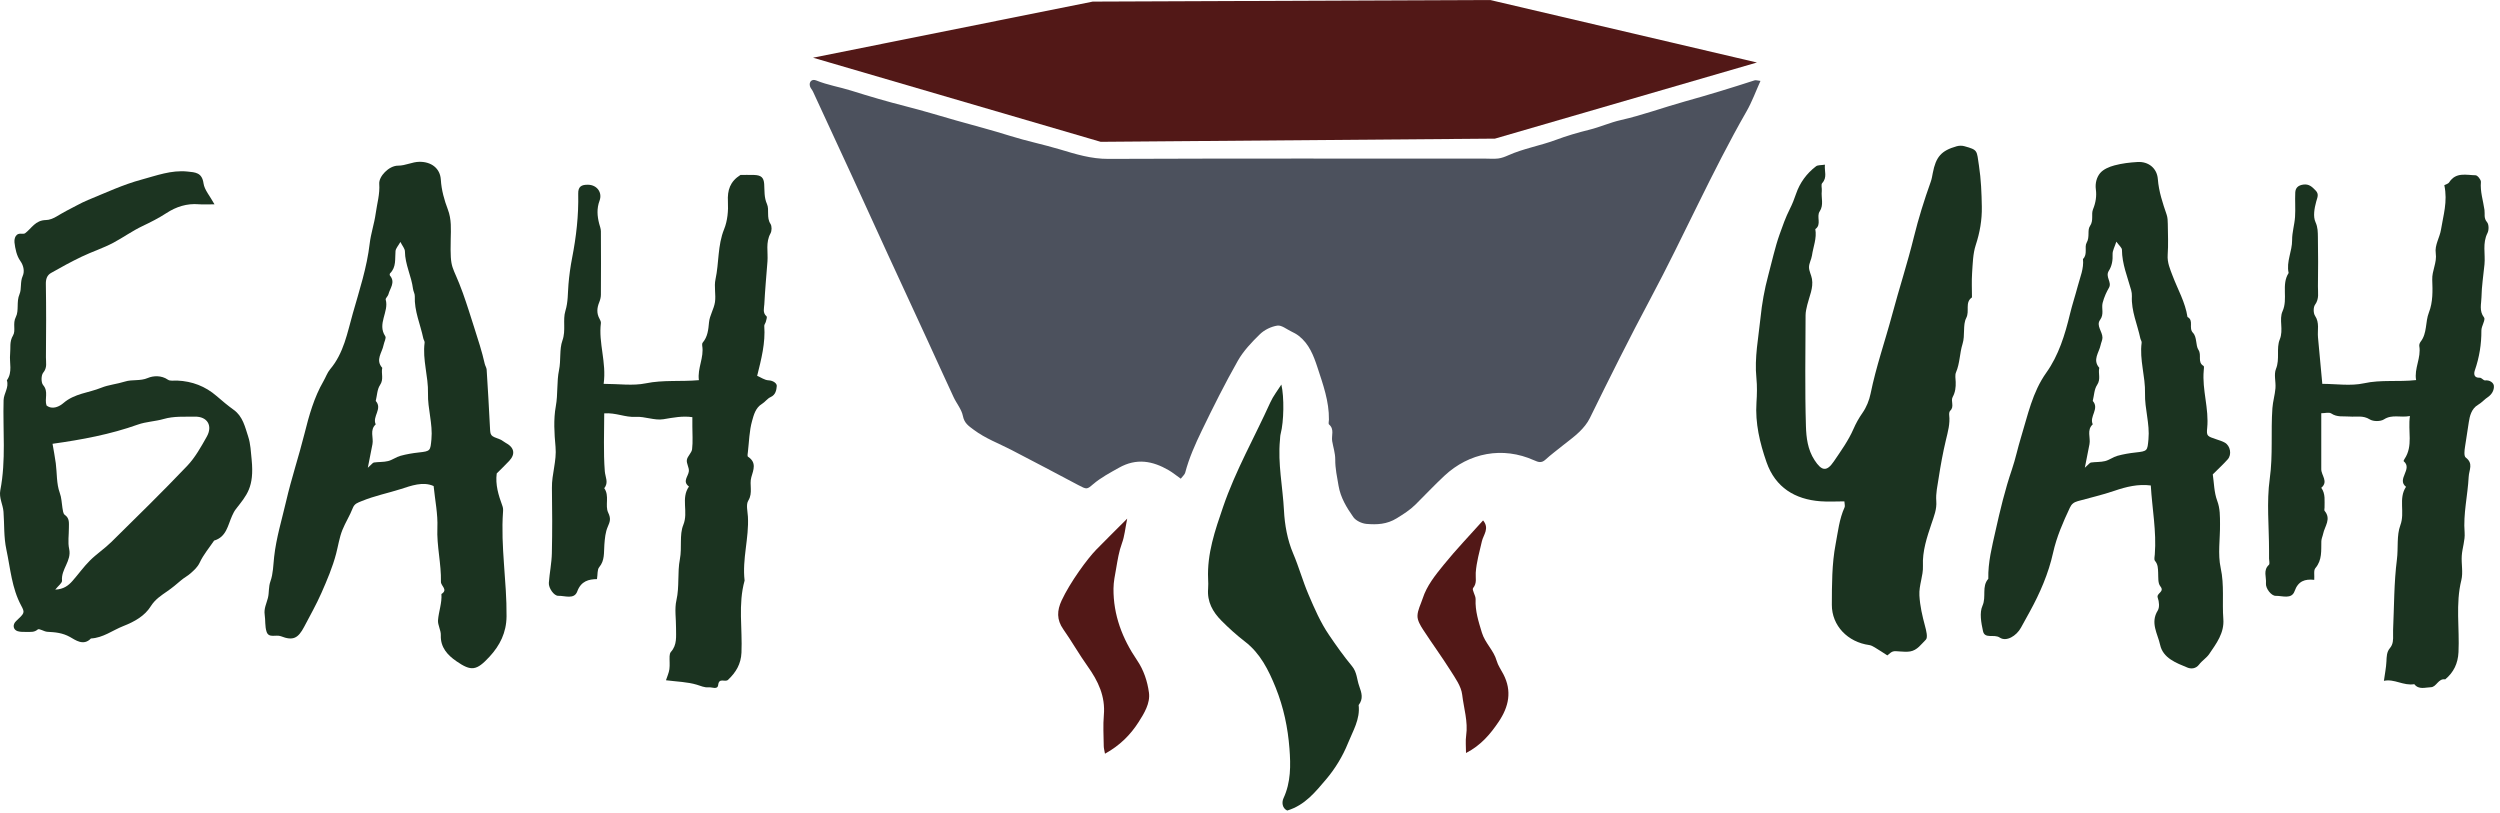
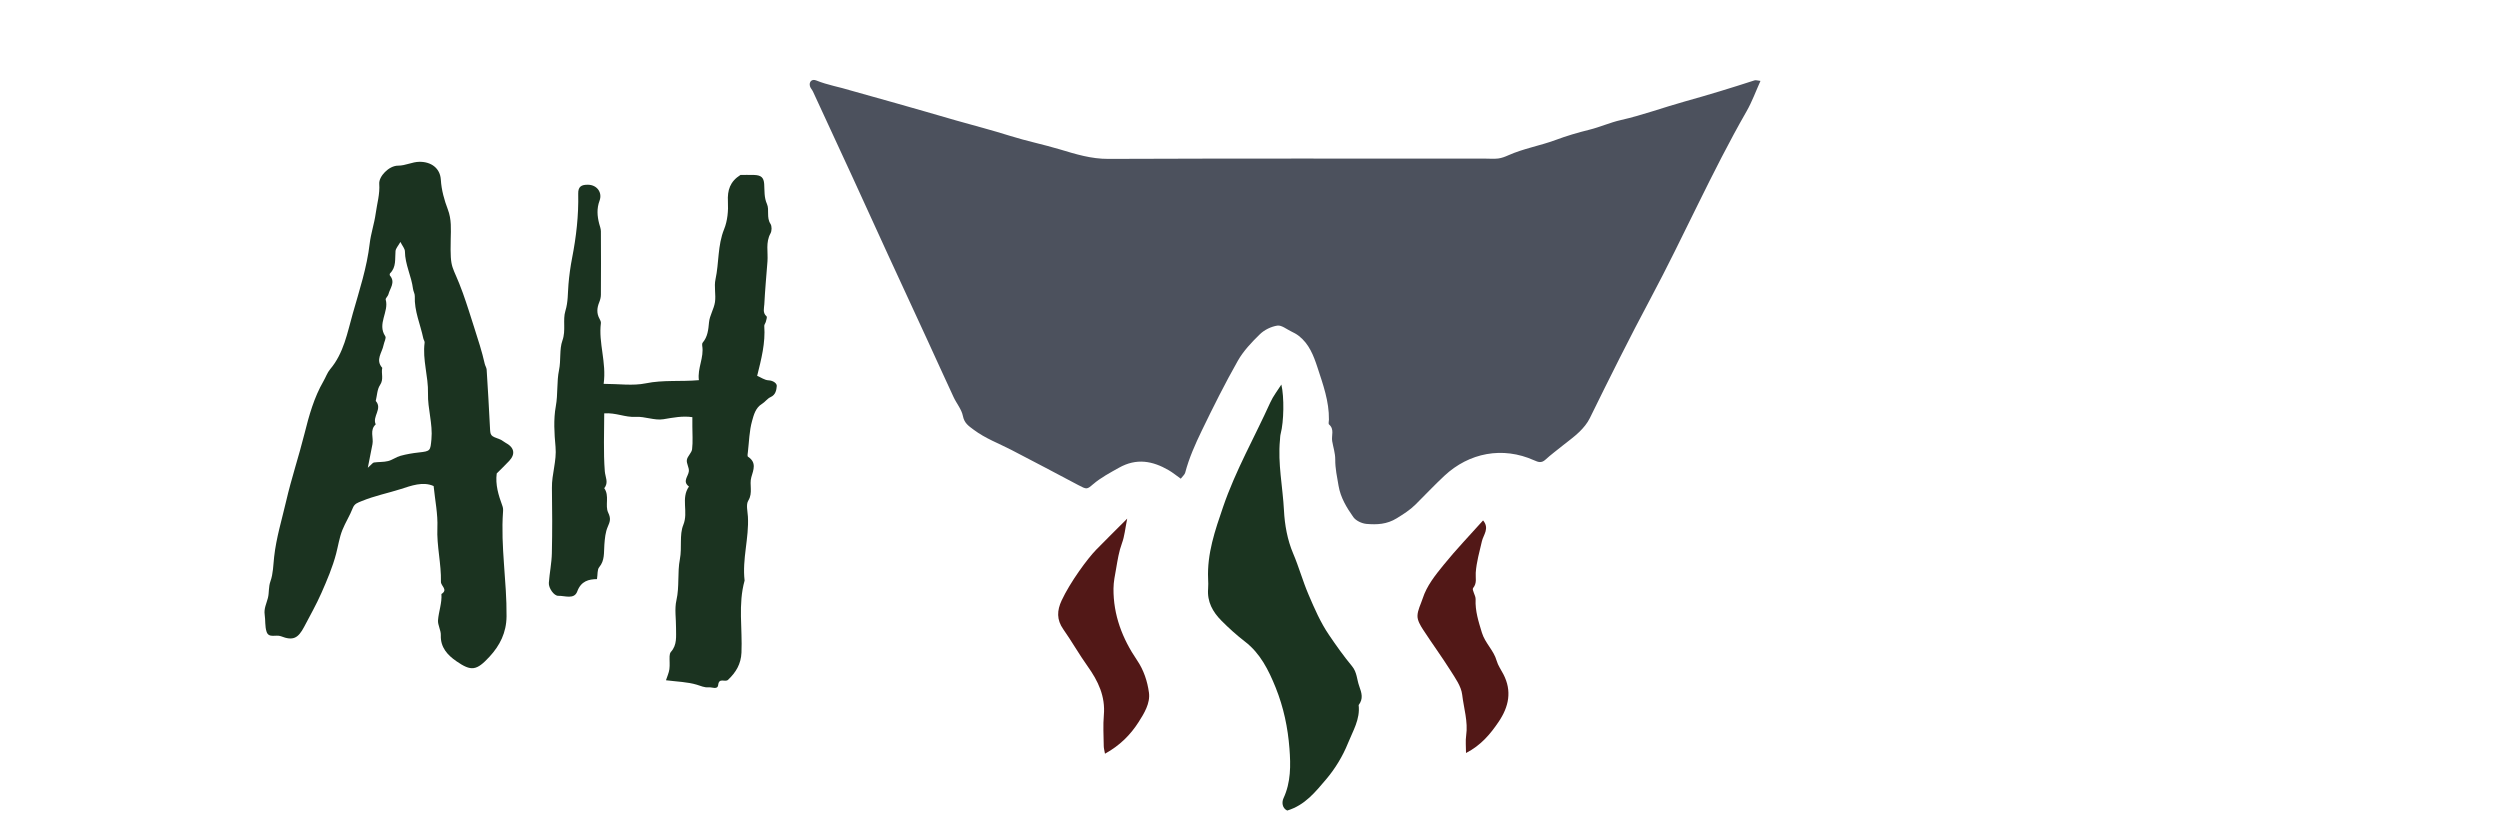
<svg xmlns="http://www.w3.org/2000/svg" width="126" height="41" viewBox="0 0 126 41" fill="none">
-   <path d="M59.51 24.126C59.289 23.969 59.107 23.818 58.906 23.701C58.093 23.228 57.28 23.076 56.394 23.575C55.943 23.829 55.489 24.067 55.094 24.403C54.778 24.673 54.78 24.676 54.344 24.447C53.219 23.854 52.098 23.254 50.968 22.673C50.334 22.346 49.663 22.099 49.08 21.663C48.816 21.466 48.603 21.332 48.53 20.965C48.464 20.63 48.21 20.336 48.06 20.013C47.61 19.049 47.173 18.079 46.728 17.112C46.071 15.685 45.409 14.261 44.753 12.833C44.15 11.521 43.554 10.206 42.951 8.893C42.295 7.466 41.635 6.04 40.974 4.615C40.932 4.523 40.85 4.444 40.823 4.349C40.759 4.129 40.917 3.963 41.135 4.053C41.705 4.288 42.313 4.383 42.896 4.566C43.82 4.857 44.749 5.129 45.688 5.367C46.528 5.58 47.357 5.835 48.191 6.072C49.099 6.329 50.013 6.566 50.912 6.849C51.742 7.11 52.594 7.282 53.425 7.531C54.224 7.772 55 8.012 55.863 8.008C62.193 7.983 68.524 7.994 74.854 7.994C75.073 7.994 75.295 8.015 75.511 7.988C75.684 7.966 75.856 7.9 76.018 7.827C76.786 7.484 77.62 7.346 78.409 7.053C78.948 6.852 79.523 6.681 80.085 6.543C80.636 6.408 81.15 6.173 81.692 6.051C82.79 5.803 83.842 5.412 84.922 5.112C86.1 4.785 87.267 4.428 88.429 4.05C88.496 4.028 88.582 4.063 88.728 4.078C88.487 4.612 88.3 5.133 88.029 5.606C86.271 8.674 84.857 11.917 83.195 15.03C82.129 17.027 81.121 19.048 80.125 21.078C80.001 21.331 79.807 21.564 79.603 21.763C79.34 22.02 79.034 22.234 78.747 22.466C78.46 22.699 78.161 22.919 77.889 23.168C77.692 23.348 77.535 23.296 77.321 23.2C75.73 22.487 74.041 22.818 72.796 23.981C72.295 24.448 71.826 24.948 71.339 25.431C71.059 25.708 70.735 25.911 70.398 26.12C69.895 26.431 69.394 26.448 68.873 26.405C68.639 26.385 68.339 26.247 68.209 26.063C67.874 25.587 67.566 25.086 67.463 24.484C67.388 24.041 67.292 23.609 67.296 23.153C67.298 22.847 67.195 22.541 67.142 22.234C67.094 21.954 67.268 21.636 66.983 21.392C66.942 21.357 66.977 21.234 66.978 21.152C66.991 20.227 66.681 19.376 66.399 18.514C66.202 17.912 65.979 17.336 65.462 16.93C65.343 16.837 65.204 16.764 65.066 16.698C64.838 16.587 64.588 16.379 64.377 16.411C64.067 16.459 63.727 16.623 63.501 16.843C63.086 17.247 62.669 17.685 62.386 18.184C61.735 19.332 61.144 20.516 60.569 21.705C60.239 22.388 59.928 23.085 59.733 23.825C59.708 23.92 59.61 23.995 59.51 24.126Z" fill="#4C515D" />
-   <path d="M95.122 33.032C94.919 32.902 94.707 32.761 94.489 32.63C94.403 32.578 94.307 32.525 94.211 32.511C93.131 32.364 92.32 31.538 92.325 30.476C92.329 29.457 92.325 28.419 92.515 27.427C92.633 26.812 92.698 26.157 92.968 25.567C92.997 25.502 92.964 25.41 92.957 25.269C92.551 25.269 92.145 25.295 91.744 25.264C90.481 25.168 89.479 24.579 89.031 23.289C88.695 22.323 88.457 21.331 88.526 20.289C88.553 19.88 88.564 19.464 88.523 19.057C88.419 18.026 88.628 17.013 88.731 16.004C88.802 15.302 88.93 14.58 89.12 13.877C89.307 13.187 89.454 12.482 89.693 11.809C89.844 11.381 89.999 10.945 90.203 10.542C90.332 10.286 90.43 10.038 90.522 9.767C90.709 9.217 91.055 8.739 91.528 8.381C91.62 8.312 91.779 8.332 91.976 8.299C91.94 8.632 92.108 8.935 91.838 9.23C91.769 9.305 91.834 9.494 91.818 9.628C91.779 9.97 91.928 10.33 91.713 10.653C91.532 10.924 91.827 11.314 91.492 11.548C91.575 12.008 91.387 12.435 91.323 12.877C91.293 13.077 91.174 13.271 91.174 13.467C91.174 13.664 91.289 13.857 91.323 14.057C91.402 14.514 91.191 14.934 91.088 15.36C91.045 15.538 91.002 15.714 91.001 15.893C90.996 17.757 90.963 19.622 91.019 21.484C91.037 22.055 91.105 22.658 91.452 23.19C91.806 23.734 92.061 23.794 92.425 23.256C92.783 22.727 93.161 22.206 93.418 21.614C93.542 21.33 93.689 21.068 93.869 20.81C94.068 20.527 94.209 20.176 94.279 19.835C94.554 18.48 95.012 17.178 95.368 15.848C95.718 14.54 96.14 13.252 96.463 11.934C96.691 11.008 96.983 10.076 97.308 9.166C97.36 9.022 97.385 8.868 97.413 8.717C97.569 7.904 97.841 7.591 98.619 7.371C98.739 7.337 98.884 7.335 99.003 7.368C99.698 7.56 99.622 7.577 99.74 8.352C99.846 9.046 99.872 9.731 99.884 10.425C99.895 11.087 99.785 11.718 99.577 12.352C99.433 12.794 99.427 13.285 99.394 13.756C99.366 14.165 99.387 14.578 99.387 14.988C99.017 15.243 99.281 15.674 99.099 16.024C98.914 16.381 99.052 16.892 98.911 17.338C98.765 17.8 98.781 18.306 98.583 18.766C98.523 18.905 98.562 19.089 98.567 19.253C98.576 19.519 98.549 19.764 98.413 20.013C98.304 20.21 98.516 20.495 98.288 20.703C98.242 20.745 98.232 20.852 98.24 20.925C98.29 21.356 98.173 21.762 98.075 22.173C97.924 22.805 97.808 23.442 97.709 24.086C97.65 24.476 97.558 24.866 97.589 25.256C97.621 25.669 97.469 26.03 97.347 26.395C97.115 27.088 96.884 27.772 96.916 28.52C96.938 29.023 96.709 29.493 96.738 30.014C96.768 30.546 96.885 31.043 97.02 31.547C97.081 31.775 97.172 32.131 97.063 32.239C96.834 32.463 96.628 32.776 96.268 32.833C96.108 32.858 95.939 32.848 95.776 32.835C95.393 32.804 95.393 32.8 95.122 33.032Z" fill="#1B3320" />
+   <path d="M59.51 24.126C59.289 23.969 59.107 23.818 58.906 23.701C58.093 23.228 57.28 23.076 56.394 23.575C55.943 23.829 55.489 24.067 55.094 24.403C54.778 24.673 54.78 24.676 54.344 24.447C53.219 23.854 52.098 23.254 50.968 22.673C50.334 22.346 49.663 22.099 49.08 21.663C48.816 21.466 48.603 21.332 48.53 20.965C48.464 20.63 48.21 20.336 48.06 20.013C47.61 19.049 47.173 18.079 46.728 17.112C46.071 15.685 45.409 14.261 44.753 12.833C44.15 11.521 43.554 10.206 42.951 8.893C42.295 7.466 41.635 6.04 40.974 4.615C40.932 4.523 40.85 4.444 40.823 4.349C40.759 4.129 40.917 3.963 41.135 4.053C41.705 4.288 42.313 4.383 42.896 4.566C46.528 5.58 47.357 5.835 48.191 6.072C49.099 6.329 50.013 6.566 50.912 6.849C51.742 7.11 52.594 7.282 53.425 7.531C54.224 7.772 55 8.012 55.863 8.008C62.193 7.983 68.524 7.994 74.854 7.994C75.073 7.994 75.295 8.015 75.511 7.988C75.684 7.966 75.856 7.9 76.018 7.827C76.786 7.484 77.62 7.346 78.409 7.053C78.948 6.852 79.523 6.681 80.085 6.543C80.636 6.408 81.15 6.173 81.692 6.051C82.79 5.803 83.842 5.412 84.922 5.112C86.1 4.785 87.267 4.428 88.429 4.05C88.496 4.028 88.582 4.063 88.728 4.078C88.487 4.612 88.3 5.133 88.029 5.606C86.271 8.674 84.857 11.917 83.195 15.03C82.129 17.027 81.121 19.048 80.125 21.078C80.001 21.331 79.807 21.564 79.603 21.763C79.34 22.02 79.034 22.234 78.747 22.466C78.46 22.699 78.161 22.919 77.889 23.168C77.692 23.348 77.535 23.296 77.321 23.2C75.73 22.487 74.041 22.818 72.796 23.981C72.295 24.448 71.826 24.948 71.339 25.431C71.059 25.708 70.735 25.911 70.398 26.12C69.895 26.431 69.394 26.448 68.873 26.405C68.639 26.385 68.339 26.247 68.209 26.063C67.874 25.587 67.566 25.086 67.463 24.484C67.388 24.041 67.292 23.609 67.296 23.153C67.298 22.847 67.195 22.541 67.142 22.234C67.094 21.954 67.268 21.636 66.983 21.392C66.942 21.357 66.977 21.234 66.978 21.152C66.991 20.227 66.681 19.376 66.399 18.514C66.202 17.912 65.979 17.336 65.462 16.93C65.343 16.837 65.204 16.764 65.066 16.698C64.838 16.587 64.588 16.379 64.377 16.411C64.067 16.459 63.727 16.623 63.501 16.843C63.086 17.247 62.669 17.685 62.386 18.184C61.735 19.332 61.144 20.516 60.569 21.705C60.239 22.388 59.928 23.085 59.733 23.825C59.708 23.92 59.61 23.995 59.51 24.126Z" fill="#4C515D" />
  <path d="M25.035 23.861C24.96 24.433 25.123 24.957 25.313 25.476C25.33 25.523 25.346 25.573 25.352 25.623C25.359 25.677 25.357 25.733 25.353 25.788C25.227 27.553 25.547 29.302 25.53 31.065C25.522 31.885 25.194 32.532 24.672 33.097C24.017 33.806 23.754 33.847 22.996 33.321C22.561 33.019 22.193 32.632 22.217 32.013C22.227 31.764 22.058 31.506 22.076 31.26C22.109 30.819 22.281 30.391 22.248 29.938C22.6 29.721 22.218 29.531 22.223 29.325C22.245 28.412 22.005 27.519 22.044 26.596C22.073 25.912 21.927 25.221 21.855 24.497C21.314 24.253 20.715 24.484 20.201 24.648C19.551 24.855 18.873 24.99 18.235 25.253C18.027 25.34 17.869 25.375 17.777 25.612C17.631 25.989 17.407 26.336 17.256 26.712C17.104 27.093 17.045 27.506 16.942 27.901C16.764 28.583 16.482 29.243 16.197 29.891C15.941 30.472 15.626 31.026 15.331 31.589C15.022 32.177 14.767 32.304 14.156 32.066C13.913 31.972 13.549 32.178 13.437 31.844C13.347 31.575 13.383 31.266 13.34 30.978C13.295 30.674 13.431 30.417 13.502 30.14C13.573 29.865 13.524 29.589 13.633 29.29C13.767 28.92 13.772 28.469 13.818 28.055C13.925 27.097 14.207 26.186 14.422 25.257C14.688 24.11 15.062 22.994 15.348 21.852C15.572 20.953 15.827 20.033 16.304 19.21C16.419 19.011 16.494 18.782 16.639 18.61C17.329 17.793 17.505 16.772 17.783 15.793C18.113 14.631 18.492 13.487 18.633 12.272C18.691 11.773 18.865 11.271 18.935 10.76C19.003 10.264 19.152 9.782 19.114 9.265C19.086 8.893 19.601 8.349 20.059 8.349C20.447 8.349 20.77 8.158 21.142 8.155C21.736 8.15 22.183 8.48 22.218 9.056C22.25 9.583 22.391 10.083 22.572 10.558C22.763 11.06 22.726 11.558 22.716 12.059C22.683 13.698 22.787 13.264 23.328 14.768C23.534 15.343 23.715 15.926 23.9 16.507C24.094 17.115 24.293 17.718 24.432 18.341C24.454 18.439 24.521 18.531 24.527 18.629C24.588 19.592 24.646 20.556 24.693 21.521C24.715 21.967 24.706 21.964 25.203 22.146C25.298 22.181 25.375 22.259 25.466 22.307C25.918 22.542 25.994 22.876 25.665 23.228C25.459 23.448 25.24 23.656 25.035 23.861ZM18.538 23.576C18.735 23.401 18.786 23.319 18.847 23.31C19.083 23.276 19.33 23.295 19.559 23.238C19.776 23.184 19.968 23.032 20.185 22.973C20.484 22.891 20.793 22.839 21.101 22.805C21.702 22.74 21.688 22.72 21.744 22.142C21.818 21.356 21.551 20.604 21.571 19.828C21.593 18.97 21.287 18.134 21.401 17.269C21.41 17.201 21.349 17.127 21.334 17.053C21.187 16.346 20.875 15.674 20.906 14.929C20.911 14.807 20.831 14.684 20.816 14.559C20.737 13.918 20.414 13.331 20.408 12.671C20.407 12.533 20.281 12.397 20.18 12.194C20.071 12.391 19.946 12.518 19.934 12.655C19.9 13.046 19.982 13.456 19.659 13.777C19.638 13.797 19.635 13.866 19.653 13.888C19.943 14.231 19.652 14.527 19.576 14.836C19.552 14.932 19.421 15.032 19.44 15.102C19.613 15.717 18.998 16.319 19.418 16.947C19.477 17.035 19.36 17.238 19.332 17.39C19.261 17.77 18.906 18.135 19.266 18.54C19.201 18.82 19.354 19.107 19.156 19.401C19.008 19.62 19.005 19.936 18.937 20.209C19.294 20.602 18.746 20.994 18.937 21.387C18.621 21.677 18.835 22.054 18.772 22.386C18.71 22.716 18.643 23.045 18.538 23.576Z" fill="#1B3320" />
-   <path d="M111.524 23.909C111.587 24.322 111.587 24.812 111.748 25.241C111.897 25.639 111.885 26.021 111.889 26.415C111.898 27.155 111.769 27.922 111.923 28.628C112.112 29.494 111.991 30.345 112.056 31.199C112.11 31.902 111.708 32.426 111.347 32.959C111.212 33.16 110.983 33.296 110.836 33.491C110.669 33.713 110.425 33.719 110.249 33.647C109.674 33.411 109.015 33.168 108.87 32.499C108.751 31.95 108.363 31.39 108.75 30.772C108.849 30.615 108.822 30.322 108.751 30.129C108.663 29.888 109.12 29.841 108.88 29.548C108.753 29.393 108.782 29.096 108.771 28.862C108.76 28.648 108.766 28.448 108.61 28.265C108.556 28.202 108.594 28.053 108.602 27.944C108.693 26.783 108.469 25.642 108.4 24.468C107.762 24.386 107.17 24.53 106.565 24.737C105.965 24.943 105.339 25.084 104.725 25.256C104.515 25.315 104.406 25.407 104.323 25.584C103.977 26.322 103.654 27.053 103.473 27.869C103.244 28.903 102.815 29.893 102.299 30.831C102.151 31.099 102.003 31.366 101.856 31.635C101.627 32.053 101.119 32.359 100.787 32.134C100.503 31.941 100.032 32.221 99.943 31.808C99.853 31.392 99.757 30.884 99.917 30.53C100.121 30.076 99.865 29.561 100.211 29.171C100.19 28.348 100.398 27.546 100.572 26.765C100.804 25.724 101.053 24.677 101.401 23.66C101.582 23.13 101.693 22.576 101.859 22.04C102.203 20.924 102.428 19.774 103.135 18.781C103.758 17.907 104.075 16.871 104.327 15.825C104.44 15.354 104.595 14.894 104.718 14.425C104.835 13.974 105.034 13.538 104.982 13.054C105.232 12.813 105.039 12.452 105.168 12.23C105.337 11.94 105.191 11.602 105.333 11.396C105.534 11.104 105.384 10.805 105.488 10.55C105.625 10.216 105.677 9.883 105.631 9.544C105.589 9.231 105.675 8.933 105.842 8.73C106.006 8.531 106.306 8.405 106.57 8.335C106.946 8.234 107.342 8.188 107.732 8.165C108.279 8.132 108.713 8.475 108.755 9.025C108.803 9.655 108.999 10.233 109.199 10.819C109.249 10.965 109.255 11.13 109.257 11.287C109.264 11.808 109.287 12.331 109.251 12.849C109.224 13.237 109.374 13.567 109.5 13.902C109.76 14.59 110.138 15.234 110.249 15.976C110.585 16.149 110.29 16.529 110.526 16.774C110.736 16.991 110.654 17.41 110.801 17.632C110.979 17.899 110.735 18.255 111.059 18.443C111.095 18.465 111.075 18.599 111.068 18.679C110.98 19.652 111.341 20.596 111.242 21.573C111.201 21.983 111.245 21.985 111.712 22.144C111.855 22.193 112.005 22.236 112.135 22.311C112.409 22.469 112.491 22.908 112.281 23.146C112.064 23.392 111.819 23.614 111.524 23.909ZM105.076 23.574C105.273 23.401 105.323 23.32 105.384 23.311C105.62 23.277 105.867 23.296 106.096 23.239C106.313 23.185 106.505 23.032 106.722 22.972C107.02 22.89 107.329 22.838 107.637 22.805C108.241 22.739 108.227 22.721 108.282 22.143C108.357 21.357 108.089 20.605 108.109 19.83C108.132 18.971 107.824 18.136 107.939 17.27C107.948 17.203 107.889 17.128 107.873 17.054C107.725 16.348 107.411 15.675 107.447 14.931C107.452 14.827 107.436 14.719 107.409 14.619C107.223 13.95 106.951 13.303 106.946 12.59C106.945 12.483 106.804 12.377 106.664 12.18C106.581 12.443 106.466 12.632 106.475 12.815C106.489 13.119 106.439 13.409 106.287 13.644C106.089 13.953 106.451 14.216 106.294 14.498C106.232 14.609 106.17 14.72 106.121 14.837C106.063 14.977 106.007 15.12 105.972 15.267C105.904 15.545 106.058 15.832 105.844 16.122C105.634 16.408 105.965 16.711 105.964 17.018C105.963 17.142 105.897 17.264 105.872 17.388C105.796 17.768 105.449 18.133 105.804 18.538C105.738 18.818 105.893 19.105 105.695 19.4C105.547 19.619 105.543 19.935 105.475 20.208C105.827 20.6 105.287 20.992 105.475 21.385C105.16 21.675 105.372 22.052 105.31 22.384C105.248 22.714 105.181 23.044 105.076 23.574Z" fill="#1B3320" />
-   <path d="M10.81 10.298C10.449 10.298 10.233 10.313 10.019 10.295C9.421 10.244 8.878 10.42 8.393 10.737C8.006 10.99 7.584 11.203 7.181 11.394C6.665 11.639 6.213 11.967 5.719 12.231C5.207 12.505 4.645 12.683 4.12 12.935C3.592 13.188 3.078 13.469 2.57 13.759C2.375 13.87 2.307 14.057 2.311 14.31C2.332 15.543 2.327 16.777 2.315 18.011C2.312 18.266 2.392 18.526 2.178 18.783C2.07 18.913 2.066 19.284 2.174 19.408C2.459 19.738 2.233 20.096 2.345 20.436C2.651 20.674 3.011 20.476 3.197 20.314C3.756 19.829 4.476 19.799 5.107 19.541C5.465 19.395 5.904 19.355 6.295 19.231C6.671 19.112 7.062 19.218 7.454 19.049C7.719 18.936 8.132 18.906 8.463 19.137C8.576 19.216 8.775 19.174 8.935 19.181C9.685 19.214 10.346 19.466 10.917 19.96C11.196 20.202 11.48 20.441 11.78 20.657C12.242 20.99 12.349 21.519 12.508 22.002C12.629 22.368 12.644 22.773 12.683 23.163C12.822 24.571 12.431 24.956 11.888 25.659C11.811 25.758 11.752 25.875 11.7 25.991C11.481 26.471 11.417 27.061 10.791 27.246C10.545 27.61 10.254 27.953 10.07 28.346C9.959 28.584 9.79 28.728 9.618 28.885C9.466 29.024 9.273 29.118 9.117 29.255C8.898 29.445 8.68 29.626 8.439 29.793C8.136 30.004 7.821 30.2 7.594 30.562C7.296 31.039 6.788 31.33 6.215 31.554C5.675 31.766 5.199 32.147 4.583 32.179C4.205 32.575 3.799 32.254 3.522 32.101C3.143 31.892 2.783 31.863 2.388 31.843C2.22 31.835 1.977 31.662 1.904 31.724C1.728 31.875 1.555 31.846 1.372 31.848C1.212 31.849 1.043 31.858 0.893 31.813C0.657 31.742 0.623 31.481 0.808 31.306C1.237 30.901 1.264 30.886 1.069 30.524C0.592 29.639 0.526 28.658 0.322 27.703C0.184 27.058 0.224 26.428 0.176 25.792C0.149 25.429 -0.059 25.091 0.016 24.708C0.309 23.204 0.138 21.682 0.181 20.169C0.191 19.827 0.463 19.53 0.346 19.168C0.646 18.755 0.464 18.282 0.51 17.838C0.543 17.527 0.466 17.223 0.657 16.907C0.808 16.656 0.626 16.309 0.797 15.979C0.967 15.651 0.815 15.216 0.984 14.825C1.1 14.557 1.004 14.219 1.146 13.905C1.236 13.704 1.209 13.41 1.022 13.148C0.839 12.892 0.766 12.535 0.729 12.213C0.721 12.139 0.722 11.778 1.029 11.778C1.109 11.777 1.211 11.797 1.265 11.756C1.596 11.509 1.776 11.098 2.319 11.09C2.664 11.086 3.007 10.795 3.348 10.626C3.713 10.446 4.063 10.233 4.438 10.079C5.329 9.715 6.21 9.3 7.135 9.052C7.881 8.851 8.63 8.563 9.441 8.645C9.85 8.687 10.181 8.694 10.258 9.243C10.305 9.573 10.577 9.871 10.81 10.298ZM2.784 29.717C3.203 29.699 3.445 29.515 3.652 29.28C3.95 28.943 4.212 28.571 4.53 28.254C4.867 27.918 5.273 27.651 5.612 27.317C6.898 26.05 8.188 24.788 9.433 23.481C9.835 23.059 10.131 22.524 10.421 22.009C10.734 21.454 10.448 20.985 9.818 20.999C9.292 21.011 8.775 20.964 8.235 21.121C7.829 21.238 7.356 21.253 6.95 21.398C5.561 21.894 4.127 22.16 2.648 22.367C2.703 22.696 2.769 23.023 2.812 23.352C2.876 23.847 2.843 24.375 3.009 24.831C3.107 25.097 3.104 25.34 3.146 25.593C3.167 25.718 3.181 25.891 3.263 25.947C3.518 26.124 3.47 26.367 3.472 26.606C3.474 26.962 3.411 27.331 3.486 27.669C3.618 28.269 3.072 28.686 3.126 29.26C3.138 29.382 2.936 29.523 2.784 29.717Z" fill="#1C3421" />
  <path d="M30.424 19.346C31.189 19.346 31.893 19.454 32.547 19.32C33.428 19.139 34.307 19.242 35.224 19.16C35.142 18.556 35.494 18.017 35.391 17.421C35.383 17.372 35.387 17.303 35.416 17.269C35.668 16.969 35.7 16.62 35.735 16.243C35.767 15.898 35.984 15.572 36.035 15.225C36.09 14.85 35.981 14.445 36.061 14.079C36.243 13.243 36.163 12.37 36.496 11.55C36.668 11.127 36.712 10.62 36.687 10.157C36.657 9.586 36.793 9.148 37.32 8.817C37.515 8.817 37.761 8.811 38.005 8.818C38.364 8.829 38.492 8.947 38.515 9.274C38.538 9.613 38.503 9.94 38.656 10.285C38.785 10.575 38.619 10.959 38.832 11.283C38.907 11.398 38.903 11.637 38.833 11.763C38.579 12.222 38.717 12.708 38.68 13.18C38.624 13.898 38.559 14.614 38.522 15.332C38.511 15.534 38.426 15.764 38.635 15.945C38.673 15.979 38.621 16.126 38.598 16.217C38.58 16.29 38.514 16.361 38.519 16.428C38.583 17.284 38.37 18.102 38.161 18.942C38.36 19.026 38.542 19.16 38.73 19.168C38.964 19.177 39.16 19.319 39.149 19.456C39.133 19.647 39.098 19.899 38.839 20.013C38.675 20.085 38.561 20.261 38.404 20.356C38.076 20.554 37.989 20.916 37.904 21.218C37.764 21.718 37.755 22.255 37.694 22.777C37.684 22.858 37.66 22.991 37.697 23.016C38.14 23.308 37.979 23.667 37.866 24.055C37.758 24.43 37.958 24.835 37.714 25.231C37.591 25.429 37.679 25.766 37.695 26.039C37.755 27.119 37.401 28.177 37.528 29.26C37.193 30.458 37.424 31.681 37.37 32.892C37.345 33.464 37.096 33.883 36.694 34.263C36.545 34.404 36.241 34.131 36.196 34.522C36.165 34.782 35.879 34.622 35.711 34.64C35.504 34.663 35.313 34.566 35.115 34.508C34.643 34.367 34.133 34.357 33.565 34.285C33.627 34.091 33.712 33.914 33.737 33.728C33.766 33.513 33.738 33.29 33.747 33.072C33.75 32.998 33.768 32.907 33.814 32.856C34.137 32.5 34.069 32.065 34.072 31.646C34.076 31.18 33.991 30.695 34.092 30.252C34.249 29.56 34.136 28.854 34.266 28.184C34.38 27.596 34.232 26.96 34.439 26.454C34.706 25.804 34.305 25.108 34.724 24.522C34.377 24.262 34.692 24.011 34.719 23.75C34.738 23.565 34.59 23.36 34.618 23.179C34.647 22.99 34.86 22.826 34.882 22.639C34.926 22.26 34.895 21.873 34.895 21.489V21.025C34.402 20.952 33.931 21.047 33.436 21.129C32.986 21.203 32.495 20.98 32.029 21.009C31.509 21.043 31.043 20.79 30.453 20.834C30.453 21.802 30.407 22.781 30.482 23.752C30.504 24.049 30.688 24.321 30.453 24.604C30.73 24.989 30.481 25.48 30.652 25.835C30.798 26.137 30.747 26.285 30.633 26.544C30.511 26.82 30.483 27.147 30.46 27.456C30.429 27.848 30.488 28.242 30.199 28.588C30.097 28.71 30.128 28.943 30.088 29.187C29.676 29.194 29.288 29.279 29.093 29.81C28.939 30.227 28.468 30.019 28.137 30.029C27.922 30.036 27.643 29.638 27.662 29.376C27.698 28.877 27.803 28.38 27.814 27.881C27.838 26.786 27.834 25.689 27.817 24.593C27.805 23.896 28.064 23.232 27.999 22.523C27.937 21.843 27.892 21.137 28.013 20.474C28.125 19.859 28.053 19.24 28.175 18.651C28.28 18.147 28.185 17.612 28.346 17.163C28.532 16.646 28.352 16.136 28.497 15.664C28.635 15.215 28.613 14.776 28.651 14.329C28.688 13.885 28.75 13.433 28.834 13.004C29.043 11.929 29.166 10.858 29.142 9.764C29.135 9.413 29.29 9.301 29.65 9.311C30.089 9.323 30.371 9.704 30.217 10.116C30.07 10.509 30.099 10.89 30.2 11.279C30.233 11.403 30.284 11.529 30.285 11.654C30.292 12.723 30.292 13.791 30.285 14.86C30.284 14.986 30.249 15.117 30.201 15.235C30.086 15.518 30.061 15.792 30.217 16.069C30.253 16.134 30.293 16.217 30.285 16.285C30.157 17.288 30.575 18.259 30.424 19.346Z" fill="#1B3320" />
-   <path d="M117.044 19.346C117.739 19.346 118.472 19.465 119.147 19.317C120.006 19.128 120.858 19.257 121.772 19.156C121.666 18.57 122.035 18.037 121.932 17.439C121.921 17.372 121.955 17.28 121.999 17.224C122.338 16.789 122.228 16.23 122.416 15.752C122.624 15.221 122.606 14.655 122.585 14.096C122.567 13.643 122.831 13.236 122.762 12.764C122.701 12.349 122.965 11.969 123.027 11.569C123.137 10.864 123.371 10.166 123.194 9.332C123.255 9.298 123.388 9.268 123.44 9.187C123.779 8.661 124.303 8.825 124.771 8.834C124.867 8.836 125.048 9.062 125.038 9.171C124.995 9.661 125.152 10.115 125.218 10.584C125.246 10.789 125.171 10.992 125.346 11.196C125.443 11.308 125.445 11.596 125.37 11.743C125.106 12.26 125.268 12.8 125.218 13.325C125.165 13.878 125.075 14.43 125.066 14.984C125.061 15.315 124.938 15.663 125.196 16.002C125.283 16.117 125.061 16.432 125.062 16.656C125.066 17.346 124.959 18.008 124.734 18.66C124.678 18.82 124.666 19.053 124.984 19.038C125.07 19.033 125.166 19.181 125.248 19.172C125.483 19.146 125.674 19.289 125.691 19.441C125.712 19.644 125.603 19.868 125.395 20.008C125.22 20.125 125.079 20.295 124.898 20.399C124.556 20.596 124.472 20.985 124.429 21.269C124.367 21.681 124.306 22.098 124.238 22.512C124.208 22.694 124.175 22.985 124.271 23.058C124.674 23.362 124.439 23.676 124.421 24.034C124.373 24.972 124.141 25.893 124.217 26.843C124.247 27.225 124.099 27.617 124.073 28.008C124.045 28.417 124.147 28.849 124.052 29.237C123.753 30.444 123.967 31.662 123.908 32.872C123.88 33.437 123.667 33.885 123.238 34.241C122.887 34.179 122.802 34.629 122.516 34.636C122.237 34.642 121.912 34.778 121.68 34.482C121.138 34.577 120.668 34.197 120.149 34.315C120.199 33.947 120.262 33.643 120.276 33.337C120.287 33.096 120.288 32.858 120.45 32.668C120.621 32.466 120.617 32.233 120.612 31.994C120.61 31.912 120.608 31.829 120.612 31.747C120.666 30.564 120.655 29.373 120.804 28.202C120.879 27.618 120.784 26.987 120.978 26.471C121.222 25.822 120.867 25.128 121.263 24.536C120.77 24.149 121.621 23.636 121.144 23.245C121.134 23.236 121.164 23.166 121.187 23.133C121.633 22.469 121.349 21.735 121.46 20.967C120.982 21.062 120.569 20.868 120.151 21.137C119.976 21.25 119.611 21.248 119.435 21.137C119.096 20.923 118.759 21.021 118.422 20.994C118.109 20.969 117.793 21.04 117.496 20.839C117.386 20.765 117.184 20.827 116.992 20.827C116.992 21.799 116.992 22.725 116.992 23.652C116.993 23.963 117.364 24.274 116.992 24.585C117.214 24.891 117.151 25.244 117.157 25.585C117.157 25.64 117.133 25.715 117.16 25.747C117.506 26.157 117.166 26.52 117.087 26.9C117.062 27.025 117 27.147 116.996 27.272C116.982 27.745 117.046 28.22 116.695 28.634C116.598 28.747 116.655 28.992 116.638 29.224C116.167 29.174 115.829 29.281 115.646 29.797C115.496 30.218 115.027 30.023 114.695 30.03C114.473 30.036 114.178 29.653 114.204 29.396C114.234 29.088 114.05 28.745 114.352 28.468C114.407 28.418 114.36 28.257 114.36 28.148V27.736C114.36 26.531 114.231 25.307 114.396 24.124C114.562 22.931 114.445 21.752 114.529 20.57C114.553 20.235 114.655 19.905 114.683 19.569C114.71 19.242 114.594 18.873 114.71 18.591C114.913 18.094 114.715 17.559 114.9 17.108C115.101 16.62 114.852 16.106 115.04 15.688C115.326 15.054 114.965 14.351 115.347 13.758C115.22 13.188 115.528 12.663 115.523 12.1C115.519 11.712 115.644 11.325 115.67 10.935C115.697 10.525 115.662 10.112 115.681 9.702C115.692 9.468 115.828 9.339 116.086 9.303C116.379 9.261 116.536 9.424 116.707 9.6C116.89 9.788 116.794 9.951 116.735 10.168C116.646 10.496 116.571 10.911 116.7 11.193C116.825 11.466 116.817 11.708 116.822 11.963C116.837 12.785 116.836 13.608 116.824 14.43C116.819 14.741 116.898 15.057 116.678 15.359C116.587 15.484 116.589 15.781 116.677 15.914C116.915 16.269 116.792 16.643 116.827 17.006C116.9 17.772 116.969 18.538 117.044 19.346Z" fill="#1B3320" />
  <path d="M64.875 40.852C64.613 40.726 64.598 40.425 64.689 40.23C65.064 39.422 65.053 38.57 64.989 37.731C64.909 36.679 64.695 35.652 64.294 34.655C63.935 33.765 63.515 32.929 62.756 32.344C62.329 32.014 61.935 31.66 61.559 31.281C61.119 30.837 60.834 30.324 60.889 29.669C60.902 29.506 60.897 29.34 60.889 29.176C60.833 27.9 61.236 26.74 61.645 25.546C62.273 23.709 63.231 22.038 64.023 20.284C64.169 19.96 64.397 19.674 64.581 19.382C64.728 20.015 64.709 21.244 64.545 21.865C64.518 21.965 64.52 22.074 64.51 22.179C64.396 23.37 64.651 24.543 64.712 25.725C64.748 26.445 64.883 27.213 65.177 27.901C65.466 28.578 65.658 29.287 65.949 29.965C66.251 30.673 66.551 31.368 66.982 32.001C67.347 32.54 67.725 33.073 68.14 33.573C68.396 33.882 68.384 34.246 68.504 34.578C68.632 34.933 68.719 35.22 68.475 35.535C68.562 36.244 68.184 36.843 67.941 37.45C67.677 38.106 67.291 38.745 66.832 39.283C66.302 39.903 65.779 40.579 64.875 40.852Z" fill="#1B3420" />
  <path d="M56.811 26.138C56.708 26.646 56.677 27.029 56.548 27.375C56.392 27.795 56.329 28.219 56.253 28.655C56.195 28.989 56.123 29.319 56.12 29.66C56.108 30.997 56.567 32.187 57.305 33.272C57.647 33.775 57.829 34.338 57.907 34.907C57.981 35.446 57.662 35.959 57.382 36.398C56.977 37.032 56.438 37.577 55.691 37.987C55.665 37.833 55.63 37.718 55.629 37.602C55.622 37.082 55.589 36.559 55.634 36.042C55.717 35.095 55.347 34.325 54.818 33.583C54.386 32.977 54.017 32.324 53.589 31.714C53.25 31.231 53.269 30.771 53.509 30.258C53.936 29.344 54.804 28.158 55.255 27.698C55.731 27.213 56.214 26.736 56.811 26.138Z" fill="#521817" />
  <path d="M73.887 37.952C73.887 37.614 73.855 37.339 73.894 37.075C73.996 36.37 73.775 35.694 73.694 35.012C73.644 34.586 73.344 34.174 73.102 33.79C72.662 33.092 72.172 32.425 71.723 31.733C71.587 31.524 71.435 31.269 71.441 31.039C71.447 30.748 71.607 30.46 71.7 30.171C71.91 29.518 72.337 28.992 72.754 28.477C73.38 27.703 74.073 26.983 74.747 26.229C75.085 26.63 74.761 26.96 74.689 27.273C74.568 27.801 74.416 28.319 74.377 28.865C74.359 29.121 74.453 29.382 74.245 29.637C74.17 29.729 74.38 30.013 74.371 30.205C74.344 30.795 74.518 31.326 74.686 31.882C74.849 32.417 75.283 32.774 75.431 33.301C75.498 33.54 75.654 33.754 75.77 33.98C76.212 34.831 76.046 35.617 75.532 36.378C75.113 36.999 74.641 37.563 73.887 37.952Z" fill="#521817" />
-   <path d="M40.977 2.908L55.072 0.081L75.102 0L88.55 3.15L75.345 6.987L55.476 7.148L40.977 2.908Z" fill="#521817" />
</svg>